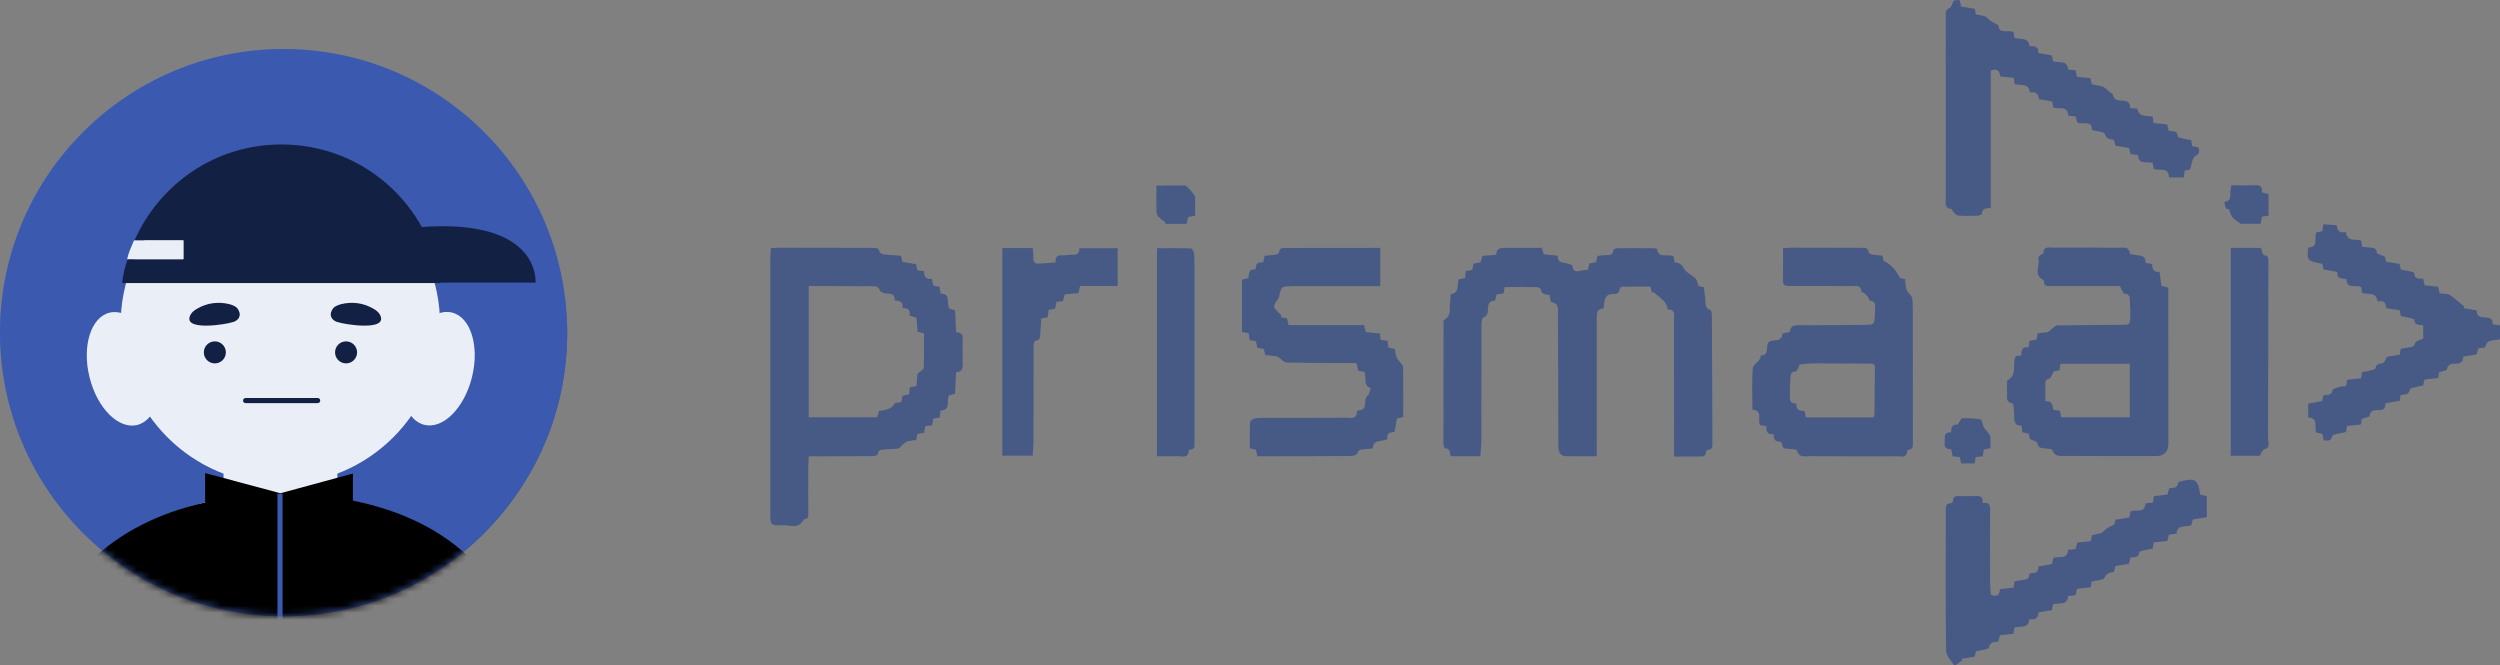
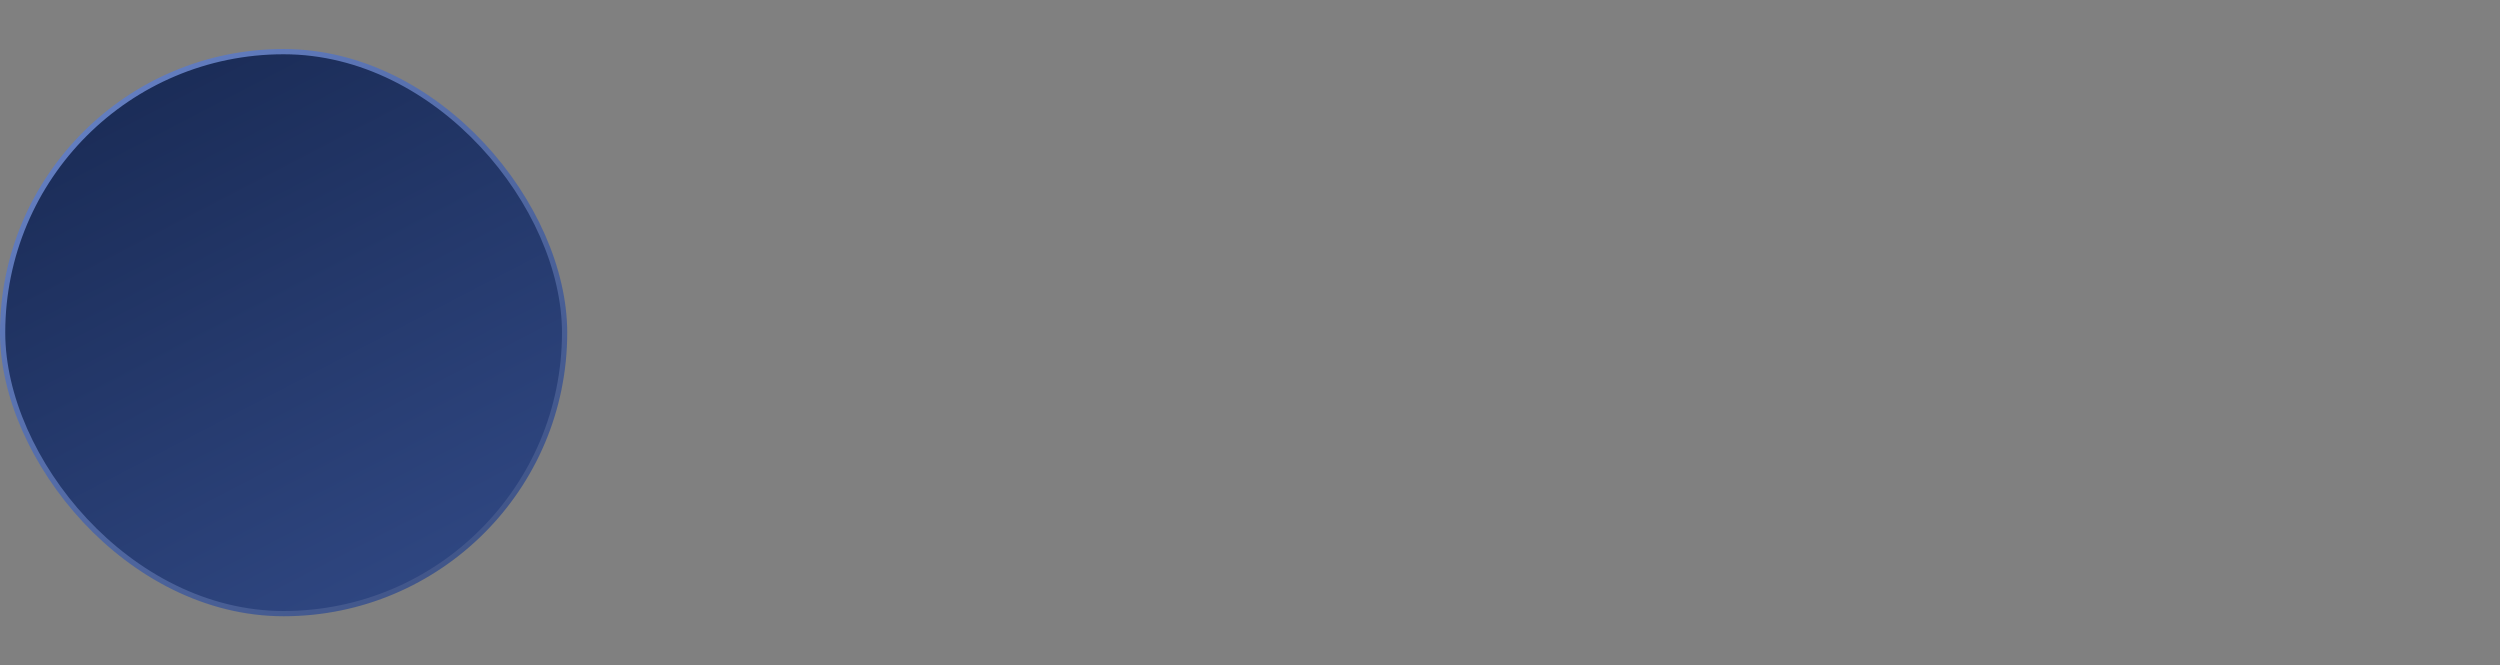
<svg xmlns="http://www.w3.org/2000/svg" width="357" height="95" viewBox="0 0 357 95" fill="none">
  <rect x="0" y="0" width="357" height="95" fill="#808080" stroke="none" />
  <rect x="0.375" y="7.375" width="80.25" height="80.25" rx="40.125" fill="url(#paint0_linear_546_51075)" stroke="url(#paint1_linear_546_51075)" stroke-width="0.75" />
-   <path d="M40.499 88C62.866 88 80.998 69.868 80.998 47.5C80.998 25.133 62.866 7 40.499 7C18.132 7 0 25.133 0 47.5C0 69.868 18.132 88 40.499 88Z" fill="#3B59AE" />
  <mask id="mask0_546_51075" style="mask-type:luminance" maskUnits="userSpaceOnUse" x="0" y="7" width="81" height="81">
-     <path d="M40.501 88C62.868 88 81 69.868 81 47.5C81 25.133 62.868 7 40.501 7C18.134 7 0.002 25.133 0.002 47.5C0.002 69.868 18.134 88 40.501 88Z" fill="white" />
-   </mask>
+     </mask>
  <g mask="url(#mask0_546_51075)">
    <path d="M65.273 79.545C59.376 73.516 51.053 70.502 40.24 70.502C29.427 70.502 21.039 73.516 15.01 79.545C8.981 85.575 5.967 93.963 5.967 104.776V112.771C5.967 115.851 8.457 118.276 11.472 118.276H68.55C71.63 118.276 74.055 115.786 74.055 112.771V104.776C74.055 93.963 71.106 85.575 65.208 79.545H65.273Z" fill="#EAEFF7" />
-     <path d="M40.036 69.127C52.631 69.127 62.841 58.917 62.841 46.321C62.841 33.726 52.631 23.516 40.036 23.516C27.441 23.516 17.23 33.726 17.23 46.321C17.23 58.917 27.441 69.127 40.036 69.127Z" fill="#EAEFF7" />
+     <path d="M40.036 69.127C52.631 69.127 62.841 58.917 62.841 46.321C62.841 33.726 52.631 23.516 40.036 23.516C27.441 23.516 17.23 33.726 17.23 46.321Z" fill="#EAEFF7" />
    <path d="M48.176 57.2H31.924V83.741H48.176V57.2Z" fill="#EAEFF7" />
    <path d="M67.404 53.842C68.495 49.415 67.215 45.291 64.545 44.633C61.874 43.974 58.824 47.03 57.732 51.458C56.641 55.886 57.921 60.009 60.592 60.667C63.262 61.326 66.312 58.27 67.404 53.842Z" fill="#EAEFF7" />
    <path d="M19.593 60.685C22.264 60.026 23.544 55.903 22.453 51.475C21.361 47.047 18.311 43.992 15.64 44.65C12.97 45.309 11.69 49.432 12.781 53.86C13.873 58.288 16.923 61.343 19.593 60.685Z" fill="#EAEFF7" />
    <path d="M35.072 57.2H45.361" stroke="#122043" stroke-width="0.73" stroke-linecap="round" stroke-linejoin="round" />
    <path d="M30.68 51.893C31.549 51.893 32.253 51.188 32.253 50.32C32.253 49.451 31.549 48.747 30.68 48.747C29.812 48.747 29.107 49.451 29.107 50.32C29.107 51.188 29.812 51.893 30.68 51.893Z" fill="#122043" />
    <path d="M49.419 51.893C50.287 51.893 50.991 51.188 50.991 50.32C50.991 49.451 50.287 48.747 49.419 48.747C48.55 48.747 47.846 49.451 47.846 50.32C47.846 51.188 48.55 51.893 49.419 51.893Z" fill="#122043" />
-     <path d="M48.162 45.994C47.835 45.863 47.441 45.666 47.31 45.273C47.114 44.88 47.31 44.355 47.572 44.028C47.835 43.7 48.293 43.569 48.687 43.438C50.259 43.045 51.898 43.241 53.339 44.093C53.667 44.29 54.06 44.552 54.257 44.945C55.567 47.37 49.08 46.321 48.228 45.994H48.162Z" fill="#122043" />
    <path d="M33.304 45.994C33.632 45.863 34.025 45.666 34.156 45.273C34.352 44.88 34.156 44.355 33.894 44.028C33.632 43.7 33.173 43.569 32.78 43.438C31.207 43.045 29.569 43.241 28.127 44.093C27.799 44.29 27.406 44.552 27.209 44.945C25.899 47.37 32.386 46.321 33.238 45.994H33.304Z" fill="#122043" />
    <path d="M67.761 80.332C63.305 75.745 57.407 72.927 50.395 71.485V67.618L40.041 70.436L29.293 67.553V71.747C22.675 73.254 17.104 76.007 12.714 80.332C6.161 86.885 2.818 96.126 2.818 107.922V116.638C2.818 119.98 5.505 122.667 8.847 122.667H71.299C74.642 122.667 77.328 119.98 77.328 116.638V107.922C77.328 96.126 74.117 86.885 67.63 80.332H67.761Z" fill="black" />
    <path d="M39.986 70.502V96.781" stroke="#3B59AE" stroke-width="0.73" stroke-miterlimit="10" />
    <path d="M62.915 40.422H17.436C17.567 39.308 17.829 38.128 18.222 37.014H26.217V34.328H19.205C22.809 26.267 30.739 20.631 40.175 20.631C51.84 20.631 61.342 29.216 62.915 40.422Z" fill="#122043" />
-     <path d="M26.147 34.328V37.014H18.152C18.349 36.097 18.742 35.245 19.135 34.328H26.147Z" fill="#EAEFF7" />
    <path d="M55.96 32.952C54.191 33.214 52.814 33.541 51.635 33.869V40.357H76.471C76.471 40.357 77.454 29.741 55.96 32.886V32.952Z" fill="#122043" />
  </g>
  <g clip-path="url(#clip0_546_51075)">
    <path d="M207.155 42.036C208.455 41.821 208.041 40.718 208.284 39.888C208.562 39.83 208.869 39.773 209.205 39.709C209.241 39.372 209.284 39.057 209.319 38.713C209.634 38.656 209.919 38.606 210.248 38.548C210.298 38.269 210.348 37.983 210.412 37.646C210.712 37.596 211.027 37.546 211.405 37.481C211.491 37.202 211.577 36.901 211.684 36.55C212.32 36.493 212.962 36.429 213.677 36.364C213.655 35.441 214.27 35.383 214.977 35.39C216.698 35.405 218.42 35.39 220.17 35.39C220.27 35.72 220.349 35.999 220.449 36.328C221.084 36.386 221.727 36.443 222.449 36.508C222.356 37.625 223.292 37.438 223.927 37.668C224.134 37.746 224.52 37.804 224.527 37.904C224.649 39.129 225.456 38.677 226.113 38.584C226.32 38.556 226.52 38.527 226.756 38.498C226.827 38.205 226.899 37.925 226.977 37.617C227.278 37.567 227.57 37.524 227.913 37.467C227.978 37.181 228.049 36.88 228.128 36.536C228.549 36.5 228.956 36.436 229.363 36.429C229.863 36.429 230.321 36.443 230.371 35.748C230.378 35.634 230.713 35.448 230.899 35.448C232.649 35.426 234.406 35.433 236.157 35.448C236.321 35.448 236.628 35.505 236.635 35.577C236.828 36.873 237.878 36.321 238.585 36.493C238.7 36.522 238.814 36.529 238.978 36.55C239.028 36.844 239.078 37.123 239.142 37.467C239.714 37.517 240.128 37.66 240.45 38.319C240.75 38.928 241.6 39.25 242.128 39.78C242.364 40.017 242.407 40.446 242.564 40.854C242.75 40.89 243.007 40.947 243.321 41.012C243.378 41.535 243.421 42.065 243.507 42.587C243.614 43.21 243.35 43.991 244.271 44.292C244.407 44.335 244.457 44.822 244.457 45.108C244.486 50.142 244.507 55.177 244.521 60.204C244.521 61.249 244.521 62.288 244.529 63.333C244.529 63.763 244.557 64.185 243.943 64.228C243.828 64.236 243.628 64.386 243.628 64.479C243.607 65.31 243.021 65.188 242.493 65.188C241.4 65.188 240.307 65.188 239.057 65.188C239.057 64.422 239.057 63.777 239.057 63.133C239.057 57.325 239.057 51.517 239.042 45.71C239.042 45.065 239.335 44.156 238.157 44.199C237.964 42.867 236.871 42.459 236.128 41.699C236.064 41.757 235.999 41.807 235.928 41.864C235.857 41.585 235.785 41.306 235.685 40.926C234.349 40.926 233.021 40.919 231.692 40.94C231.556 40.94 231.299 41.098 231.299 41.191C231.285 41.9 230.821 42 230.285 41.986C229.256 41.964 229.178 42.731 229.042 43.454C229.013 43.626 229.013 43.805 228.999 44.048C228.078 44.07 228.013 44.678 228.013 45.423C228.028 51.317 228.013 57.218 228.013 63.111C228.013 63.756 228.013 64.407 228.013 65.152C226.449 65.152 225.035 65.166 223.613 65.145C222.956 65.131 222.613 64.715 222.556 64.078C222.52 63.691 222.527 63.305 222.527 62.918C222.513 56.96 222.513 51.009 222.477 45.051C222.477 44.32 222.749 43.389 221.563 43.139C221.413 43.11 221.377 42.509 221.277 42.115C220.741 42.05 220.07 42.072 219.984 41.212C219.977 41.119 219.577 41.005 219.363 40.998C217.884 40.976 216.405 40.99 214.87 40.99C214.82 41.291 214.77 41.571 214.712 41.907C214.398 41.95 214.084 41.986 213.72 42.036C213.648 42.308 213.577 42.587 213.484 42.938C212.67 42.917 212.491 43.432 212.47 44.17C212.455 44.607 212.462 45.115 211.834 45.323C211.655 45.38 211.562 45.932 211.555 46.254C211.541 51.825 211.548 57.389 211.534 62.961C211.534 63.67 211.448 64.379 211.391 65.145H207.162C207.012 64.68 207.133 64.006 206.326 64.021C206.255 64.021 206.119 63.627 206.119 63.419C206.119 57.705 206.119 51.983 206.133 46.268C206.133 46.06 206.119 45.731 206.219 45.674C207.362 45.08 206.905 43.977 207.076 43.081C207.141 42.766 207.126 42.437 207.148 42.086L207.155 42.036Z" fill="#475985" />
    <path d="M284.252 29.697C283.531 29.74 283.017 29.769 283.038 30.514C283.038 30.607 282.624 30.793 282.402 30.8C281.481 30.829 280.559 30.85 279.638 30.786C279.388 30.771 279.138 30.456 278.924 30.249C278.802 30.134 278.759 29.833 278.666 29.833C277.623 29.776 277.866 29.017 277.866 28.401C277.866 19.65 277.859 10.892 277.852 2.141C277.852 1.719 277.831 1.368 278.373 1.16C278.645 1.053 278.759 0.523 279.016 0.05C279.174 0.043 279.481 0.029 279.824 0.007C279.909 0.336 279.974 0.616 280.059 0.938C280.688 1.038 281.324 1.139 282.002 1.246C282.052 1.504 282.102 1.762 282.159 2.062C282.602 2.148 283.074 2.191 283.502 2.356C283.767 2.456 283.945 2.757 284.195 2.929C284.524 3.151 284.881 3.33 285.36 3.602C285.424 4.927 286.71 4.225 287.524 4.576C287.567 4.819 287.61 5.106 287.66 5.399C288.396 5.743 289.631 5.156 289.81 6.588C290.496 6.574 291.167 6.61 291.067 7.576C291.731 7.691 292.339 7.798 292.996 7.913C293.06 8.178 293.124 8.457 293.189 8.722C293.924 9.102 295.203 8.436 295.317 9.911C295.682 9.954 296.032 9.997 296.389 10.04C296.46 10.355 296.525 10.634 296.596 10.971C297.217 11.028 297.832 11.085 298.51 11.15C298.575 11.436 298.646 11.744 298.71 12.038C299.218 12.138 299.71 12.224 300.189 12.346C300.368 12.396 300.546 12.511 300.689 12.639C301.003 12.919 301.289 13.227 301.689 13.413C301.782 14.294 302.489 14.372 303.161 14.387C303.839 14.408 304.211 14.666 304.168 15.404C304.532 15.447 304.846 15.482 305.218 15.525C305.432 16.786 306.518 16.478 307.397 16.65C307.439 16.943 307.475 17.23 307.525 17.566C308.175 17.638 308.818 17.709 309.482 17.781C309.554 18.082 309.618 18.361 309.69 18.662C310.19 18.834 310.99 18.533 310.975 19.507C310.975 19.607 311.518 19.736 311.811 19.808C312.154 19.894 312.504 19.937 312.904 20.008C312.947 20.273 312.997 20.552 313.054 20.875C313.34 20.932 313.626 20.989 313.961 21.054C314.04 21.555 314.197 21.92 313.476 22.293C313.054 22.508 313.004 23.46 312.733 24.219C312.618 24.241 312.318 24.305 311.968 24.377C311.933 24.67 311.904 24.964 311.861 25.329H309.725C309.682 23.718 308.354 24.491 307.554 24.112C307.511 23.875 307.468 23.596 307.418 23.309C306.732 22.909 305.411 23.718 305.304 22.142C304.968 22.099 304.625 22.049 304.246 21.999C304.175 21.72 304.096 21.433 304.018 21.133C303.375 21.025 302.739 20.918 302.082 20.81C302.018 20.538 301.961 20.28 301.889 19.98C301.375 19.865 300.825 19.937 300.575 19.142C300.468 18.805 299.432 18.769 298.739 18.569C298.753 17.029 297.353 17.931 296.61 17.459C296.56 17.237 296.489 16.95 296.417 16.628C296.06 16.592 295.717 16.549 295.346 16.514C295.26 15.01 294.01 15.668 293.224 15.346C293.167 15.096 293.11 14.816 293.039 14.487C292.439 14.38 291.831 14.272 291.16 14.158C291.081 13.556 290.839 13.062 290.06 13.205C289.988 13.219 289.838 13.141 289.838 13.098C289.653 11.744 288.481 12.31 287.688 11.98C287.653 11.744 287.61 11.465 287.56 11.121C286.953 11.057 286.338 10.992 285.667 10.921C285.531 10.283 285.331 9.653 284.274 10.083V29.683L284.252 29.697Z" fill="#475985" />
    <path d="M182.868 45.309C183.154 45.352 183.447 45.402 183.768 45.452C183.84 45.731 183.911 46.018 184.011 46.419H194.776C194.89 46.82 194.962 47.099 195.055 47.428C195.697 47.486 196.34 47.543 197.033 47.608C197.076 47.901 197.119 48.188 197.162 48.524C197.462 48.567 197.769 48.617 198.14 48.675C198.183 48.982 198.226 49.297 198.276 49.641C198.576 49.699 198.862 49.749 199.169 49.813C199.262 50.243 199.305 50.694 199.462 51.088C199.576 51.374 199.848 51.589 200.033 51.847C200.162 52.019 200.362 52.212 200.369 52.391C200.391 54.769 200.383 57.139 200.383 59.545C200.041 59.631 199.791 59.688 199.483 59.76C199.369 60.383 199.262 61.013 199.133 61.701C198.433 61.672 197.976 61.923 198.126 62.696C197.39 63.154 196.126 62.632 196.019 64.028C195.547 64.078 195.112 64.157 194.669 64.164C194.24 64.178 193.976 64.272 193.826 64.751C193.762 64.952 193.269 65.109 192.969 65.117C189.283 65.145 185.59 65.145 181.904 65.152C181.132 65.152 180.368 65.152 179.554 65.152C179.475 64.823 179.411 64.544 179.339 64.229C179.061 64.157 178.782 64.093 178.475 64.014C178.475 62.761 178.446 61.55 178.504 60.333C178.511 60.132 178.854 59.824 179.089 59.774C179.575 59.667 180.089 59.674 180.597 59.674C184.461 59.667 188.333 59.688 192.197 59.645C192.804 59.645 193.733 59.968 193.776 58.793C193.776 58.729 193.883 58.607 193.94 58.607C195.219 58.607 194.826 57.569 195.033 56.888C195.105 56.652 195.362 56.473 195.469 56.244C195.597 55.972 195.74 55.428 195.726 55.42C194.726 55.048 195.069 54.153 194.933 53.451C194.912 53.336 194.883 53.222 194.847 53.093C194.547 53.043 194.262 53 193.947 52.95C193.883 52.642 193.819 52.355 193.712 51.847C192.647 51.847 191.554 51.847 190.469 51.847C188.211 51.833 185.947 51.825 183.69 51.761C183.404 51.754 183.125 51.41 182.847 51.224C182.668 51.102 182.49 50.93 182.297 50.895C181.775 50.801 181.239 50.766 180.675 50.701C180.611 50.407 180.547 50.128 180.475 49.82C180.182 49.77 179.897 49.72 179.539 49.663C179.482 49.369 179.425 49.061 179.354 48.71C179.068 48.667 178.782 48.624 178.446 48.574C178.404 48.266 178.361 47.951 178.304 47.579C178.039 47.522 177.761 47.464 177.354 47.386V39.916C177.682 39.852 177.961 39.795 178.282 39.73C178.382 39.186 178.218 38.441 179.139 38.484C179.211 38.484 179.361 38.319 179.354 38.241C179.304 37.489 179.847 37.482 180.397 37.439C180.461 37.145 180.518 36.859 180.597 36.515C180.939 36.486 181.289 36.472 181.632 36.422C182.111 36.357 182.682 36.443 182.732 35.684C182.732 35.577 183.04 35.412 183.197 35.412C187.804 35.398 192.404 35.398 197.098 35.398V40.862C196.719 40.862 196.405 40.862 196.09 40.862C192.283 40.862 188.476 40.862 184.668 40.862C184.583 40.862 184.49 40.862 184.404 40.862C182.99 40.898 182.94 40.969 182.661 42.365C182.597 42.673 182.282 42.931 182.132 43.232C182.025 43.454 181.889 43.798 181.982 43.941C182.275 44.364 182.668 44.714 183.025 45.094C182.968 45.158 182.904 45.23 182.847 45.294L182.868 45.309Z" fill="#475985" />
    <path d="M293.168 86.299C293.111 86.593 293.068 86.85 293.011 87.123C292.368 87.23 291.761 87.33 291.089 87.445C291.089 88.276 290.611 88.555 289.796 88.412C289.675 89.887 288.453 89.314 287.646 89.629C287.611 89.894 287.568 90.18 287.525 90.503C286.889 90.574 286.275 90.639 285.61 90.71C285.525 91.004 285.439 91.305 285.339 91.627C284.775 91.699 284.225 91.613 284.017 92.465C283.946 92.766 282.875 92.823 282.167 93.009C282.125 93.181 282.06 93.46 281.989 93.775C281.353 93.883 280.717 93.983 280.082 94.091C280.124 94.162 280.167 94.227 280.21 94.298C279.896 94.534 279.582 94.771 279.253 94.993C279.196 95.029 279.031 95.007 279.003 94.957C278.61 94.291 277.903 93.625 277.896 92.952C277.817 86.342 277.853 79.732 277.86 73.115C277.86 72.535 277.703 71.862 278.639 71.855C278.717 71.855 278.874 71.705 278.874 71.626C278.874 70.666 279.567 70.845 280.139 70.845C280.796 70.845 281.446 70.874 282.103 70.831C282.782 70.781 283.217 70.938 283.125 71.834C284.375 71.647 284.182 72.507 284.182 73.244C284.182 76.553 284.167 79.854 284.182 83.162C284.182 83.75 284.26 84.344 284.296 84.939C285.139 85.275 285.56 84.996 285.589 84.115C286.246 84.05 286.861 83.986 287.525 83.922C287.575 83.635 287.618 83.356 287.675 83.019C288.061 82.955 288.461 82.89 288.861 82.812C289.289 82.733 289.782 82.747 289.768 82.081C289.768 81.995 290.032 81.809 290.146 81.823C290.875 81.924 291.075 81.487 291.096 80.878C291.754 80.763 292.361 80.663 293.018 80.549C293.075 80.277 293.139 79.997 293.204 79.718C293.889 79.281 295.204 80.062 295.332 78.529C295.661 78.486 296.004 78.451 296.39 78.4C296.468 78.107 296.554 77.806 296.647 77.469C297.283 77.405 297.897 77.341 298.554 77.276C298.611 76.982 298.675 76.703 298.733 76.409C299.19 76.309 299.668 76.259 300.097 76.094C300.361 75.987 300.54 75.672 300.79 75.507C301.097 75.3 301.447 75.149 301.926 74.891C301.947 74.805 302.026 74.526 302.104 74.218C302.747 74.111 303.39 74.01 304.054 73.903C304.119 73.617 304.183 73.33 304.24 73.065C304.947 72.636 306.269 73.438 306.376 71.891C306.712 71.855 307.055 71.812 307.433 71.769C307.476 71.461 307.519 71.182 307.569 70.86C308.233 70.774 308.876 70.695 309.519 70.616C309.605 70.294 309.676 70.015 309.748 69.728C310.276 69.614 310.962 69.821 311.019 68.948C311.026 68.833 311.505 68.719 311.776 68.654C313.505 68.246 313.948 68.604 314.176 70.63C314.434 70.688 314.712 70.745 315.126 70.838V73.853C314.405 73.975 313.798 74.068 313.133 74.182C313.062 74.447 312.991 74.719 312.926 74.977C312.198 75.364 310.926 74.748 310.812 76.209C310.448 76.252 310.098 76.302 309.719 76.345C309.648 76.639 309.583 76.925 309.505 77.247C308.862 77.319 308.219 77.391 307.54 77.462C307.497 77.777 307.462 78.064 307.419 78.336C306.897 78.443 306.412 78.529 305.926 78.644C305.762 78.68 305.483 78.773 305.476 78.859C305.412 79.632 304.854 79.589 304.269 79.575C304.176 79.89 304.083 80.191 303.983 80.52C303.376 80.62 302.761 80.713 302.09 80.828C302.019 81.079 301.947 81.351 301.854 81.673C301.347 81.788 300.84 81.766 300.533 82.489C300.376 82.855 299.383 82.862 298.683 83.048C298.647 83.256 298.604 83.542 298.547 83.879C297.897 83.943 297.261 84.007 296.597 84.079C296.525 84.387 296.461 84.666 296.382 84.996C296.032 85.032 295.69 85.067 295.325 85.11C295.218 86.578 293.99 85.984 293.168 86.313V86.299Z" fill="#475985" />
    <path d="M340.641 57.604C340.67 58.292 340.413 58.571 339.698 58.564C339.177 58.564 338.484 58.507 338.377 59.402C338.355 59.566 337.691 59.66 337.248 59.817C337.22 60.018 337.177 60.304 337.134 60.619C336.47 60.691 335.827 60.762 335.162 60.827C335.105 61.142 335.055 61.421 335.005 61.708C334.484 61.808 333.991 61.887 333.505 62.008C333.326 62.051 333.041 62.173 333.019 62.295C332.898 63.061 332.376 62.925 331.812 62.861C331.755 62.581 331.705 62.302 331.641 61.958C331.355 61.894 331.055 61.829 330.798 61.772C330.341 61.056 331.226 59.674 329.612 59.631V57.64C330.298 57.511 330.926 57.397 331.598 57.275C331.655 57.017 331.712 56.767 331.776 56.48C331.884 56.451 331.991 56.394 332.098 56.394C332.562 56.387 332.948 56.373 333.084 55.75C333.126 55.542 333.627 55.384 333.941 55.284C334.269 55.184 334.634 55.184 335.027 55.127C335.077 54.833 335.127 54.547 335.184 54.231C335.841 54.16 336.484 54.088 337.162 54.017C337.205 53.709 337.248 53.422 337.284 53.15C337.812 53.043 338.305 52.957 338.784 52.842C338.948 52.806 339.213 52.699 339.22 52.606C339.291 51.954 339.734 51.968 340.227 51.868C340.47 51.818 340.627 51.338 340.898 50.937C341.377 50.858 342.013 50.758 342.691 50.651C342.734 50.379 342.77 50.128 342.813 49.82C343.241 49.741 343.67 49.634 344.099 49.591C344.527 49.548 344.749 49.441 344.906 48.961C344.999 48.689 345.57 48.574 346.034 48.331V46.469C345.499 46.333 344.784 46.555 344.77 45.652C344.77 45.552 344.284 45.438 344.02 45.373C343.649 45.28 343.27 45.23 342.848 45.151C342.791 44.879 342.734 44.6 342.677 44.313C342.034 44.206 341.427 44.113 340.755 43.998C340.713 43.368 340.491 42.874 339.698 43.024C339.627 43.038 339.484 42.967 339.477 42.91C339.241 41.606 338.098 42.129 337.305 41.821C337.27 41.549 337.234 41.27 337.205 41.055C336.534 40.496 335.155 41.47 335.069 39.859C334.541 39.687 333.626 39.959 333.798 38.835C333.126 38.713 332.491 38.599 331.812 38.477C331.755 38.212 331.691 37.933 331.634 37.675C329.462 37.26 329.383 37.166 329.626 35.34C331.155 35.29 330.398 34.008 330.769 33.199C330.998 33.149 331.305 33.092 331.634 33.02C331.676 32.712 331.712 32.426 331.769 32.025C332.412 32.075 333.019 32.118 333.691 32.175C333.741 32.999 334.198 33.328 334.998 33.127C335.162 34.617 336.355 34.058 337.17 34.359C337.212 34.617 337.255 34.903 337.305 35.24C337.677 35.283 338.048 35.333 338.427 35.362C338.913 35.39 339.341 35.39 339.413 36.092C339.434 36.278 340.055 36.407 340.548 36.629C340.584 36.751 340.663 37.052 340.748 37.381C341.37 37.481 341.984 37.575 342.648 37.675C342.706 37.933 342.77 38.205 342.841 38.505C343.334 38.599 343.82 38.684 344.306 38.785C344.47 38.821 344.756 38.907 344.756 38.978C344.756 39.866 345.399 39.83 346.02 39.78C346.106 40.131 346.17 40.417 346.249 40.74C346.87 40.811 347.484 40.876 348.163 40.947C348.22 41.234 348.284 41.535 348.363 41.886C348.542 41.9 348.72 41.9 348.892 41.928C349.213 41.979 349.599 41.95 349.835 42.122C350.556 42.638 351.228 43.232 351.92 43.798C351.87 43.869 351.82 43.934 351.77 44.005C352.378 44.105 352.985 44.213 353.663 44.328C353.642 45.158 354.199 45.301 354.899 45.33C355.485 45.352 356.042 45.488 355.949 46.318C356.306 46.368 356.621 46.411 357.006 46.462V48.431C356.271 48.732 355.085 48.288 354.878 49.634C354.556 49.67 354.235 49.698 353.885 49.734C353.813 50.035 353.742 50.307 353.663 50.608C353.042 50.708 352.435 50.808 351.763 50.916C351.742 51.646 351.392 51.968 350.606 51.933C350.106 51.911 349.57 51.997 349.42 52.735C349.377 52.935 348.742 53.007 348.306 53.172C348.277 53.372 348.234 53.658 348.184 53.981C347.52 54.052 346.884 54.124 346.22 54.196C346.149 54.504 346.084 54.79 346.02 55.055C345.506 55.162 345.02 55.248 344.534 55.37C344.377 55.413 344.12 55.52 344.113 55.621C344.034 56.459 343.356 56.294 342.813 56.401C342.77 56.673 342.727 56.931 342.677 57.232C342.027 57.339 341.398 57.454 340.655 57.576L340.641 57.604Z" fill="#475985" />
    <path d="M150.731 37.496C150.703 36.701 150.974 36.393 151.681 36.458C152.146 36.5 152.631 36.371 153.103 36.379C153.717 36.386 154.167 36.25 154.131 35.441H159.596V40.84H154.231C154.139 41.234 154.074 41.513 154.003 41.85C153.367 41.914 152.724 41.972 152.039 42.043C151.96 42.351 151.881 42.659 151.796 42.989C151.496 43.024 151.203 43.06 150.867 43.103C150.803 43.418 150.738 43.733 150.667 44.084C150.381 44.134 150.096 44.184 149.753 44.242C149.703 44.585 149.66 44.922 149.61 45.294C149.303 45.359 149.024 45.423 148.681 45.495C148.631 46.347 148.603 47.171 148.531 47.994C148.517 48.195 148.374 48.545 148.267 48.553C147.495 48.624 147.595 49.176 147.595 49.67C147.595 54.103 147.595 58.542 147.581 62.975C147.581 63.656 147.51 64.329 147.46 65.073H143.131V35.426H147.474C147.51 35.877 147.588 36.371 147.567 36.858C147.545 37.453 147.817 37.682 148.36 37.646C149.117 37.603 149.881 37.539 150.738 37.481L150.731 37.496Z" fill="#475985" />
    <path d="M165.218 65.145V35.441C166.847 35.441 168.44 35.426 170.026 35.462C170.183 35.462 170.418 35.784 170.461 35.992C170.554 36.422 170.568 36.88 170.568 37.324C170.568 45.932 170.568 54.539 170.568 63.147C170.568 63.605 170.704 64.15 169.968 64.2C169.89 64.2 169.761 64.286 169.754 64.336C169.654 65.575 168.718 65.109 168.075 65.138C167.161 65.181 166.247 65.152 165.211 65.152L165.218 65.145Z" fill="#475985" />
    <path d="M318.562 35.398H322.891C323.026 35.87 322.962 36.501 323.712 36.536C323.798 36.536 323.934 36.987 323.934 37.231C323.919 45.509 323.898 53.788 323.876 62.059C323.876 62.445 323.919 62.832 323.941 63.219C323.962 63.656 323.955 64.007 323.362 64.135C323.112 64.193 322.962 64.665 322.662 65.088H318.555V35.398H318.562Z" fill="#475985" />
    <path d="M284.232 64.014C283.839 64.085 283.582 64.135 283.289 64.193C283.239 64.508 283.189 64.823 283.132 65.174C282.789 65.21 282.474 65.238 282.131 65.267C282.074 65.582 282.024 65.868 281.974 66.176H280.06C279.988 65.861 279.931 65.575 279.86 65.274C279.51 65.238 279.188 65.203 278.838 65.167C278.774 64.837 278.71 64.529 278.638 64.164C278.067 64.143 277.603 64.007 277.695 63.248C277.774 62.581 277.417 61.722 278.61 61.729C278.646 61.135 278.703 60.584 279.467 60.634C279.531 60.634 279.617 60.548 279.667 60.476C279.853 60.218 280.017 59.739 280.21 59.731C281.096 59.696 281.996 59.731 282.853 59.896C283.053 59.932 283.089 60.627 283.274 60.985C283.432 61.285 283.703 61.522 283.91 61.801C284.039 61.973 284.203 62.166 284.217 62.352C284.26 62.882 284.232 63.419 284.232 64.021V64.014Z" fill="#475985" />
    <path d="M318.634 26.46C319.841 26.46 320.955 26.496 322.069 26.446C322.812 26.41 323.091 26.725 323.005 27.47C323.312 27.542 323.591 27.613 323.948 27.699V30.793C323.634 30.85 323.348 30.893 323.012 30.951C322.948 31.244 322.891 31.552 322.805 31.96H319.962C319.434 31.552 319.048 31.352 318.798 31.044C318.569 30.757 318.484 30.349 318.284 29.862C318.241 29.848 317.934 29.862 317.876 29.747C317.733 29.475 317.712 29.146 317.641 28.831C318.834 28.688 318.355 27.699 318.534 27.041C318.569 26.904 318.591 26.761 318.648 26.453L318.634 26.46Z" fill="#475985" />
    <path d="M166.424 31.753C166.11 31.502 165.767 31.28 165.481 30.994C165.317 30.836 165.16 30.585 165.153 30.37C165.124 29.168 165.138 27.957 165.138 26.503C166.567 26.489 167.881 26.468 169.189 26.482C169.346 26.482 169.517 26.675 169.653 26.804C169.889 27.041 170.124 27.284 170.324 27.549C170.467 27.735 170.646 27.964 170.653 28.179C170.689 29.039 170.667 29.898 170.667 30.793C170.296 30.865 170.017 30.922 169.674 30.986C169.61 31.266 169.539 31.574 169.439 31.968H166.367C166.381 31.896 166.403 31.817 166.417 31.745L166.424 31.753Z" fill="#475985" />
    <path d="M137.48 51.933C137.43 50.801 137.437 49.67 137.48 48.538C137.502 47.872 137.337 47.443 136.537 47.443C136.48 46.326 136.437 45.323 136.387 44.321C136.044 44.213 135.737 44.127 135.594 44.084C135.059 43.289 135.88 41.95 134.33 41.936C134.266 41.563 134.216 41.255 134.166 40.948C133.83 40.883 133.551 40.833 133.266 40.776C133.208 40.446 133.151 40.16 133.087 39.809C132.223 39.959 131.937 39.465 131.951 38.728C131.594 38.67 131.301 38.627 130.987 38.584C130.93 38.284 130.873 38.004 130.815 37.725C130.13 37.611 129.494 37.503 128.88 37.403C128.794 37.073 128.723 36.801 128.644 36.515C127.801 36.458 127.001 36.429 126.208 36.336C125.987 36.307 125.637 36.128 125.601 35.971C125.479 35.405 125.129 35.398 124.679 35.398C120.193 35.398 115.7 35.383 111.214 35.376C110.843 35.376 110.464 35.412 110.071 35.434C110.043 36.006 110 36.479 110 36.952C110 49.097 110 61.249 110 73.395C110 74.949 110.1 75.106 111.664 74.999C112.714 74.927 114.057 75.665 114.757 74.183C114.765 74.161 114.807 74.154 114.836 74.154C115.5 74.104 115.422 73.617 115.422 73.173C115.422 71.032 115.407 68.883 115.422 66.742C115.422 66.248 115.465 65.747 115.493 65.167C115.9 65.167 116.222 65.167 116.543 65.167C119.222 65.159 121.894 65.152 124.565 65.131C124.837 65.131 125.322 65.002 125.337 64.902C125.415 64.085 126.015 64.214 126.522 64.171C127.087 64.121 127.651 64.135 128.208 64.057C128.408 64.028 128.58 63.792 128.765 63.641C128.994 63.448 129.194 63.169 129.451 63.076C129.887 62.925 130.365 62.904 130.823 62.825C130.887 62.503 130.944 62.231 131.001 61.966C131.373 61.901 131.687 61.844 131.973 61.794C132.03 61.45 132.08 61.164 132.13 60.87C132.48 60.813 132.794 60.763 133.116 60.705C133.173 60.376 133.216 60.089 133.273 59.774C133.587 59.724 133.866 59.681 134.18 59.631C134.223 59.287 134.266 58.972 134.316 58.629C135.887 58.55 135.066 57.168 135.53 56.452C135.787 56.38 136.066 56.308 136.38 56.23C136.43 55.198 136.48 54.196 136.537 53.143C137.337 53.107 137.516 52.663 137.48 51.962V51.933ZM131.923 52.513C131.908 52.771 131.423 53.007 131.023 53.365C130.987 53.816 130.93 54.461 130.865 55.141C130.551 55.191 130.265 55.241 129.93 55.291C129.894 55.621 129.858 55.936 129.815 56.301C129.508 56.373 129.208 56.444 128.865 56.523C128.815 56.817 128.773 57.096 128.723 57.418C128.38 57.468 128.065 57.519 127.758 57.562C127.582 58.168 126.834 58.543 125.515 58.686C125.444 58.944 125.372 59.216 125.272 59.581H115.486V40.847C116.315 40.847 117.079 40.847 117.843 40.847C120.101 40.862 122.365 40.876 124.622 40.883C125.087 40.883 125.437 40.876 125.637 41.47C125.722 41.728 126.351 41.929 126.73 41.922C127.43 41.922 127.801 42.122 127.744 42.91C128.43 42.931 129.03 43.06 128.865 43.991C129.637 43.97 130.058 44.27 129.887 45.094C130.23 45.187 130.537 45.266 130.873 45.359C130.93 46.011 130.98 46.655 131.037 47.357C131.316 47.436 131.587 47.514 131.944 47.622C131.944 49.24 131.98 50.873 131.908 52.506L131.923 52.513Z" fill="#475985" />
    <path d="M273.138 44.027C273.138 43.554 273.138 43.074 273.081 42.602C273.053 42.408 272.867 42.229 272.746 42.057C272.567 41.8 272.303 41.578 272.224 41.291C272.103 40.84 272.103 40.36 272.053 39.88C271.717 39.794 271.417 39.723 271.324 39.694C270.717 38.541 270.045 37.746 268.974 37.252C268.931 37.059 268.881 36.801 268.824 36.508C268.31 36.457 267.802 36.436 267.317 36.343C267.124 36.307 266.831 36.128 266.809 35.985C266.738 35.39 266.374 35.39 265.924 35.39C262.566 35.39 259.209 35.376 255.845 35.369C255.466 35.369 255.087 35.405 254.616 35.433C254.616 37.009 254.637 38.52 254.609 40.024C254.595 40.639 254.823 40.84 255.437 40.84C258.409 40.826 261.381 40.84 264.352 40.861C264.952 40.861 265.731 40.618 265.831 41.649C265.838 41.742 266.138 41.778 266.259 41.886C266.452 42.05 266.638 42.244 266.788 42.451C266.881 42.587 266.895 42.902 266.967 42.91C268.002 43.003 267.76 43.79 267.745 44.385C267.688 46.505 267.81 46.361 265.717 46.39C262.866 46.433 260.009 46.426 257.159 46.447C256.43 46.447 255.623 46.376 255.616 47.392C255.18 47.507 254.523 47.586 254.516 47.7C254.473 48.653 253.709 48.56 253.166 48.639C252.616 48.717 252.416 48.889 252.359 49.448C252.302 49.999 252.387 50.787 251.43 50.758C251.423 51.618 250.359 51.976 250.301 52.592C250.144 54.532 250.244 56.502 250.244 58.499C251.837 58.636 250.887 60.011 251.359 60.712C251.644 60.755 251.93 60.805 252.244 60.855C252.223 61.529 252.287 62.13 253.28 61.994C253.28 62.646 253.402 63.104 254.116 63.04C254.237 63.025 254.494 63.276 254.494 63.405C254.494 64.064 254.909 64.064 255.387 64.092C255.816 64.114 256.573 64.142 256.623 64.329C256.916 65.417 257.766 65.138 258.43 65.138C262.559 65.174 266.695 65.166 270.824 65.159C271.445 65.159 272.274 65.482 272.353 64.379C272.353 64.322 272.474 64.221 272.546 64.214C273.181 64.157 273.16 63.713 273.16 63.247C273.153 56.845 273.153 50.443 273.146 44.041L273.138 44.027ZM267.674 59.123C267.674 59.266 267.61 59.402 267.567 59.602H257.88C257.83 59.323 257.773 59.044 257.709 58.707C257.173 58.636 256.495 58.678 256.537 57.812C256.537 57.748 256.445 57.611 256.387 57.611C255.373 57.59 255.623 56.817 255.602 56.251C255.573 55.542 255.616 54.826 255.666 54.117C255.702 53.608 255.637 53.021 256.473 53.028C256.623 53.028 256.78 52.484 257.002 52.047C257.552 52.004 258.252 51.89 258.952 51.89C261.652 51.89 264.359 51.918 267.06 51.925C267.474 51.925 267.745 52.011 267.738 52.513C267.71 54.718 267.695 56.917 267.674 59.123Z" fill="#475985" />
    <path d="M309.632 43.877C309.632 42.931 309.632 41.993 309.632 41.077C309.168 40.955 308.918 40.89 308.647 40.819C308.561 40.153 308.475 39.515 308.382 38.821C307.482 38.95 307.346 38.348 307.325 37.697C306.982 37.639 306.696 37.589 306.361 37.525C306.475 36.4 305.604 36.558 304.946 36.415C304.668 36.357 304.168 36.314 304.153 36.221C304.011 35.097 303.146 35.391 302.51 35.383C299.389 35.348 296.267 35.355 293.146 35.355C292.546 35.355 291.831 35.14 291.803 36.142C291.803 36.236 291.51 36.3 291.396 36.415C291.26 36.544 291.038 36.744 291.074 36.852C291.381 37.883 290.288 39.251 291.803 39.995C291.846 40.017 291.867 40.103 291.867 40.153C291.867 40.919 292.403 40.855 292.917 40.855C295.267 40.847 297.617 40.847 299.967 40.847C300.939 40.847 301.918 40.847 302.725 40.847C303.003 41.356 303.168 41.929 303.346 41.936C304.096 41.957 304.132 42.401 304.146 42.938C304.168 43.683 304.232 44.428 304.203 45.166C304.161 46.376 304.139 46.376 302.96 46.383C299.896 46.404 296.839 46.412 293.774 46.469C293.517 46.469 293.267 46.784 293.017 46.956C292.803 47.106 292.624 47.364 292.396 47.421C291.946 47.529 291.467 47.529 290.996 47.579C290.931 47.908 290.874 48.195 290.817 48.488C290.467 48.546 290.16 48.596 289.831 48.653C289.781 48.975 289.731 49.262 289.674 49.598C288.731 49.448 288.645 50.064 288.66 50.751C288.338 50.816 287.845 50.801 287.788 50.952C287.352 52.119 288.081 53.573 286.652 54.332C286.581 54.368 286.61 54.611 286.61 54.761C286.61 55.148 286.574 55.542 286.61 55.922C286.674 56.559 286.281 57.418 287.381 57.605C287.46 57.619 287.531 57.905 287.545 58.07C287.588 58.485 287.595 58.901 287.617 59.316C287.652 60.047 287.602 60.849 288.681 60.77C288.717 61.128 288.753 61.421 288.781 61.729C289.117 61.801 289.424 61.865 289.731 61.93C289.788 62.259 289.845 62.546 289.867 62.696C290.31 62.918 290.917 63.069 290.938 63.276C291.01 63.985 291.474 63.949 291.938 64.028C292.338 64.093 293.031 64.078 293.088 64.264C293.439 65.324 294.296 65.095 295.003 65.102C299.282 65.138 303.568 65.131 307.846 65.131C309.047 65.131 309.647 64.529 309.647 63.326C309.647 56.831 309.639 50.343 309.632 43.848V43.877ZM304.139 59.588H294.317C294.267 59.28 294.224 59.001 294.174 58.664C293.867 58.614 293.553 58.564 293.181 58.507C293.096 57.927 293.131 57.196 292.067 57.297C292.067 56.423 292.067 55.685 292.067 54.948C292.067 54.518 292.06 54.174 292.66 54.06C292.903 54.01 293.038 53.437 293.274 53.014C293.439 52.993 293.724 52.95 294.074 52.9C294.131 52.62 294.181 52.334 294.253 51.947H304.139V59.588Z" fill="#475985" />
  </g>
  <defs>
    <linearGradient id="paint0_linear_546_51075" x1="15.511" y1="7" x2="116.33" y2="200.452" gradientUnits="userSpaceOnUse">
      <stop stop-color="#192A54" />
      <stop offset="1" stop-color="#4F70C3" />
    </linearGradient>
    <linearGradient id="paint1_linear_546_51075" x1="-43.516" y1="-59.351" x2="84.016" y2="90.154" gradientUnits="userSpaceOnUse">
      <stop stop-color="#89ABFF" />
      <stop offset="1" stop-color="#394C7C" />
    </linearGradient>
    <clipPath id="clip0_546_51075">
-       <rect width="247" height="95" fill="white" transform="translate(110)" />
-     </clipPath>
+       </clipPath>
  </defs>
</svg>